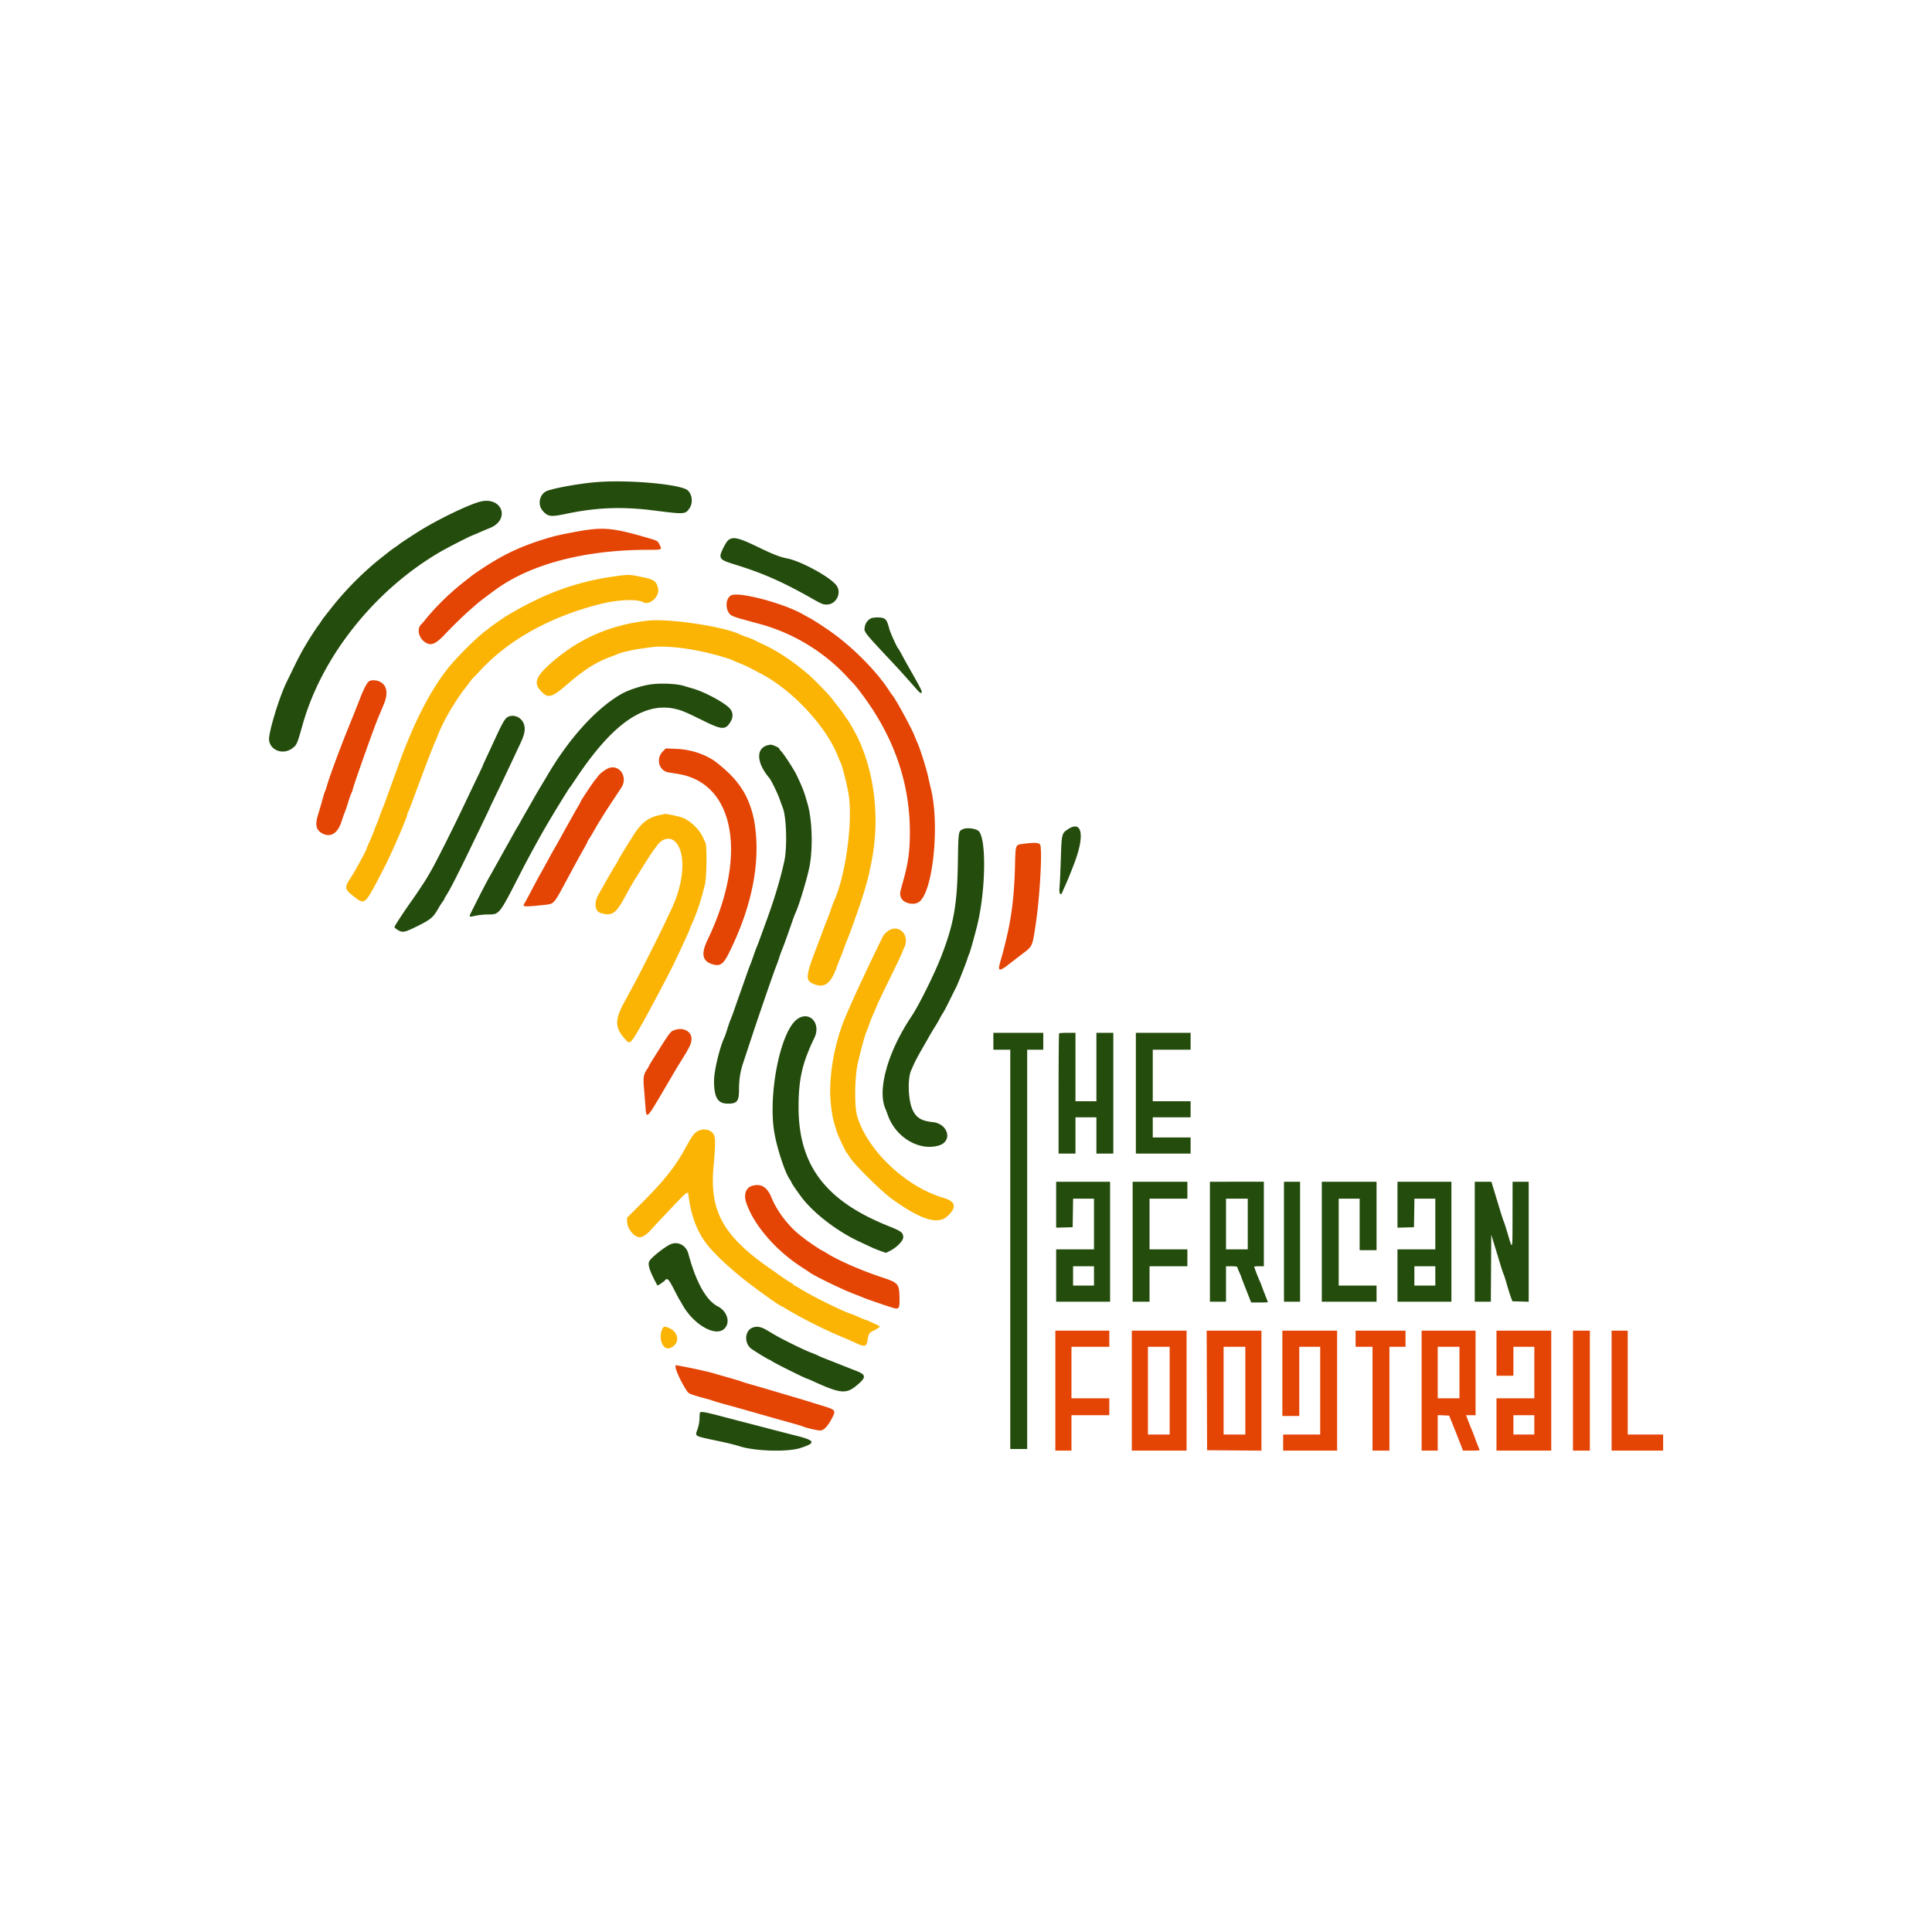
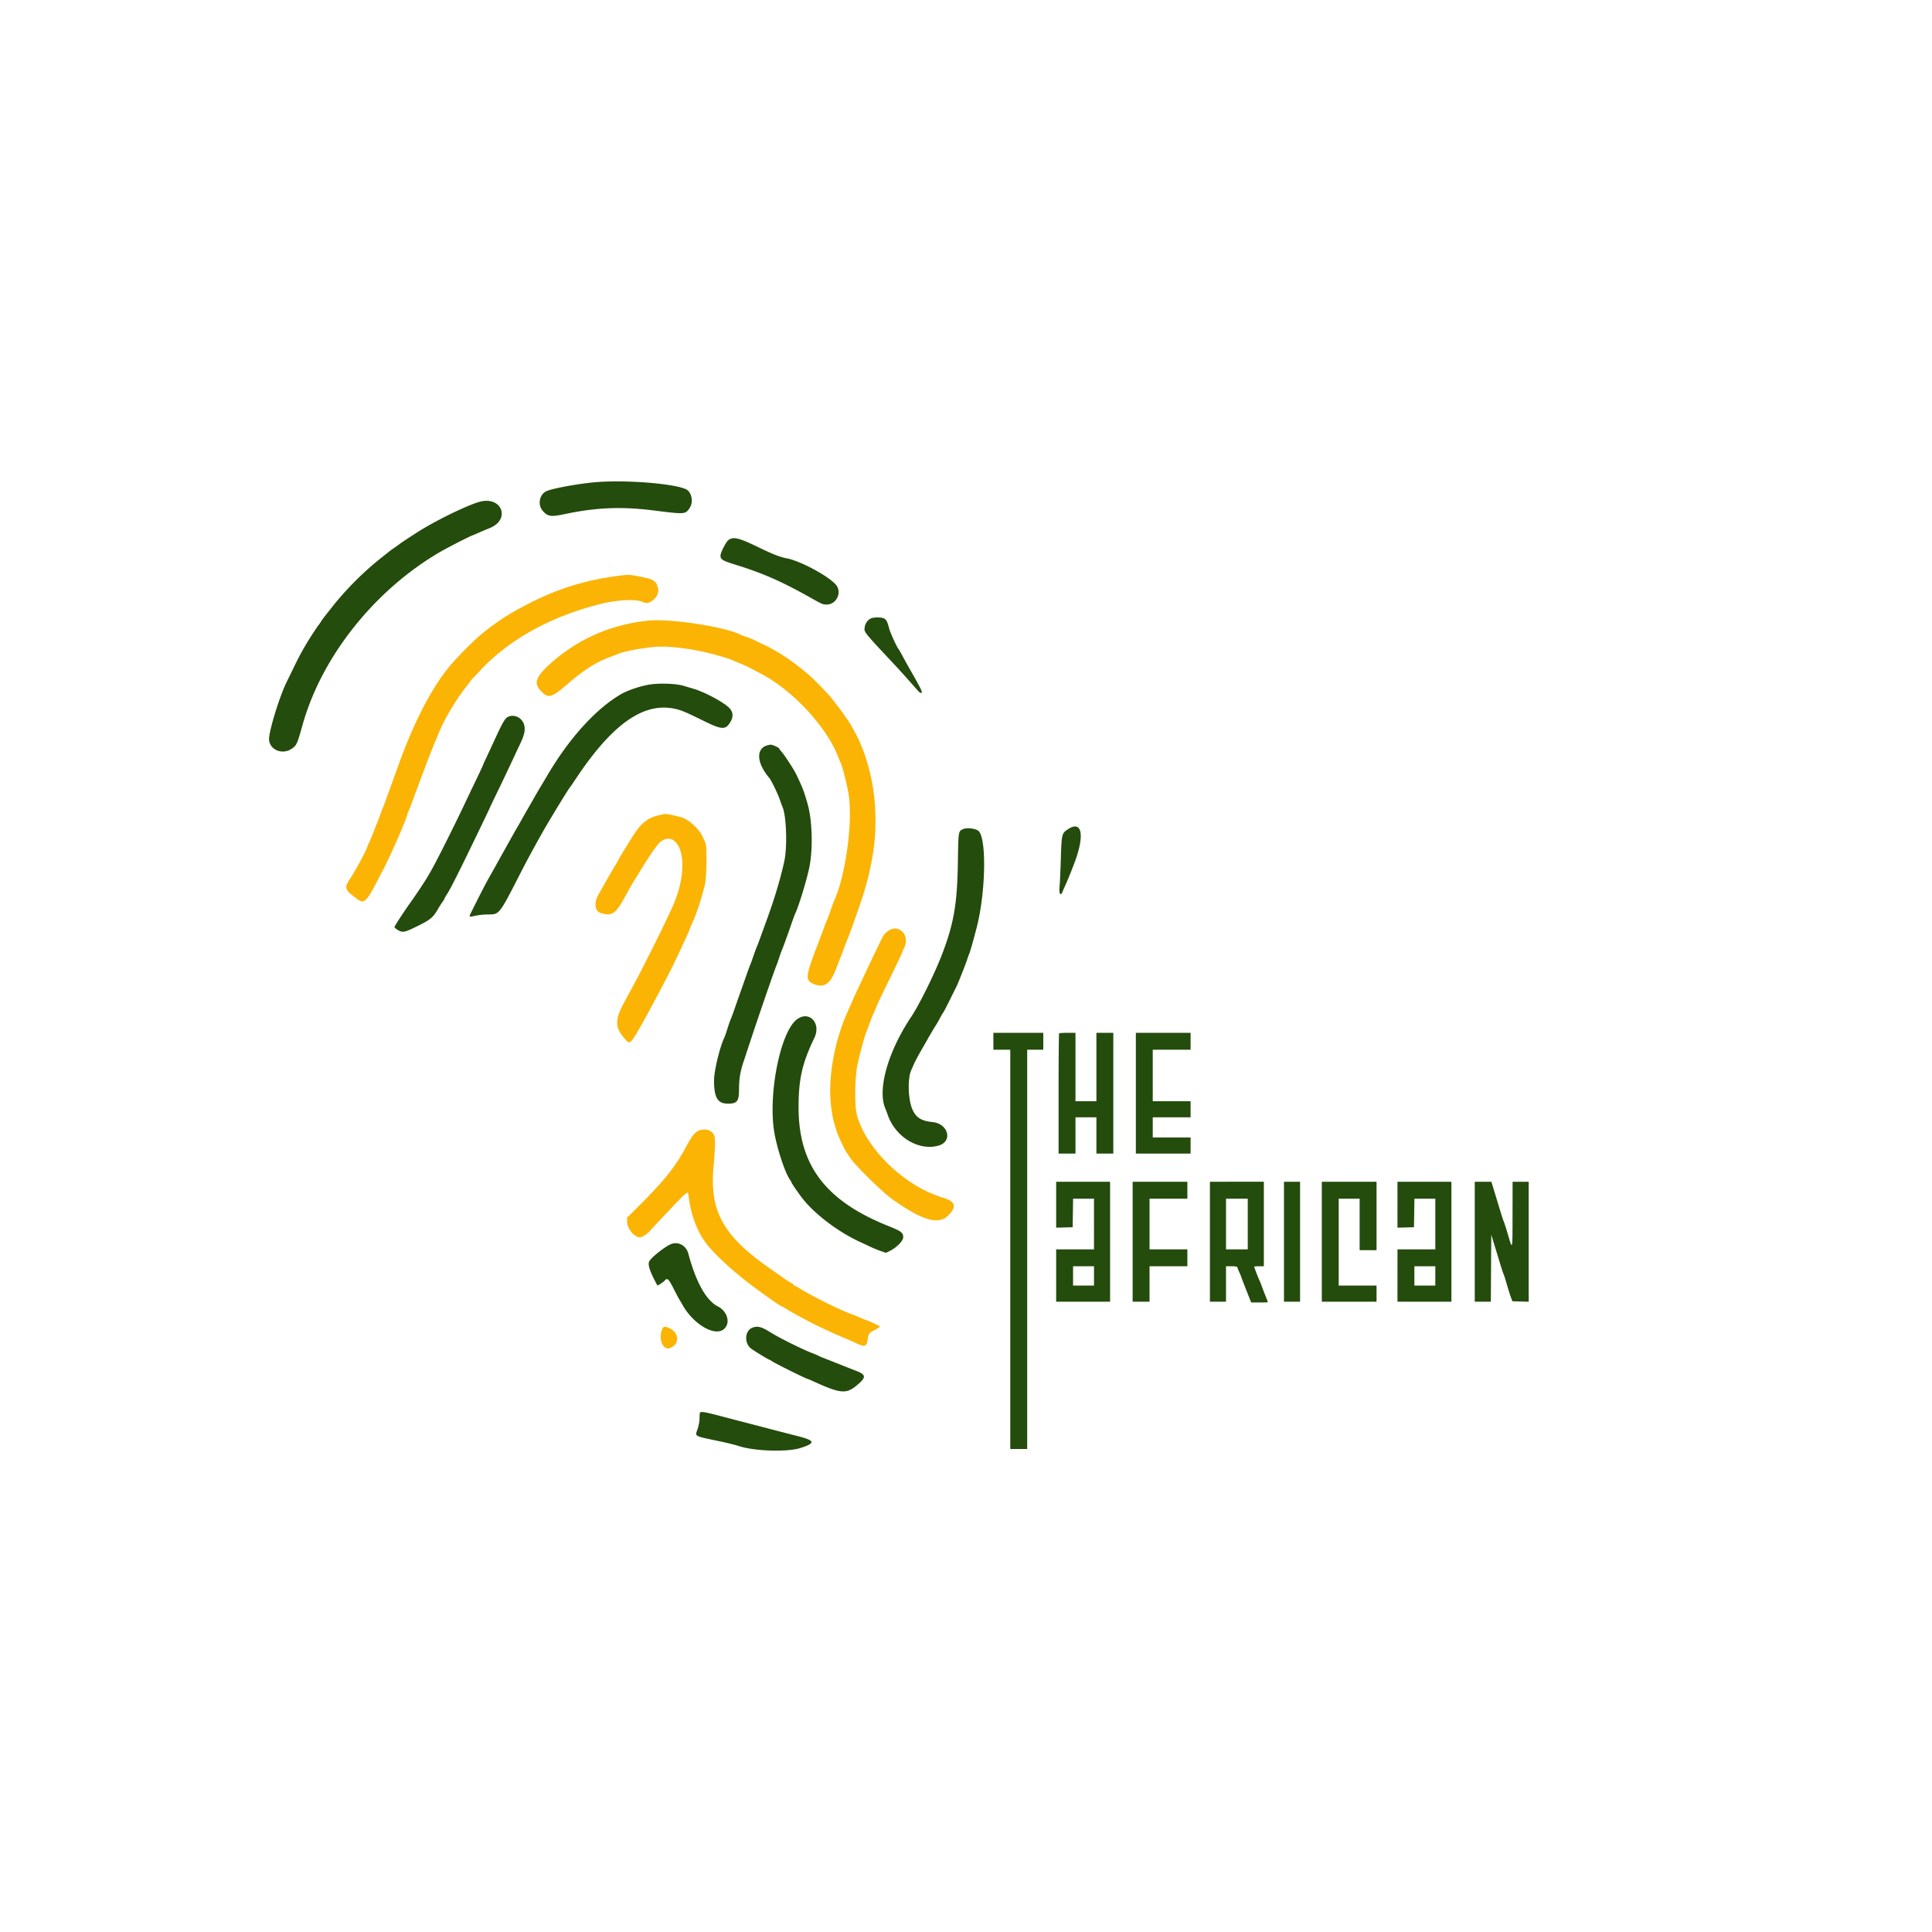
<svg xmlns="http://www.w3.org/2000/svg" data-bbox="55.703 99.669 288.63 200.669" viewBox="0 0 400 400" height="400" width="400" data-type="color">
  <g>
    <path fill-rule="evenodd" fill="#fbb404" d="M128.417 119.17c-8.607 1.07-15.401 3.482-23.584 8.374-.597.357-3.35 2.283-3.5 2.449-.046.051-.383.313-.75.583-1.935 1.425-5.991 5.462-7.888 7.852-3.681 4.638-7.176 11.512-10.29 20.239-.213.595-.702 1.945-1.087 3a549.882 549.882 0 0 0-1.264 3.5c-.311.87-.667 1.808-.792 2.083a29.352 29.352 0 0 0-.664 1.75c-.241.688-.511 1.4-.6 1.583-.089.184-.356.859-.593 1.5a37.815 37.815 0 0 1-.918 2.22c-.268.58-.487 1.089-.487 1.133 0 .363-2.424 4.848-3.458 6.397-1.255 1.881-1.184 2.308.617 3.694 2.467 1.899 2.258 2.089 6.329-5.777 1.633-3.156 4.845-10.57 4.845-11.184 0-.055.112-.335.248-.624s.507-1.238.825-2.109c.317-.871.874-2.371 1.237-3.333.363-.963.897-2.388 1.187-3.167.733-1.969 1.978-5.15 2.25-5.75.125-.275.389-.912.587-1.415 1.092-2.779 3.369-6.736 5.394-9.375.562-.733 1.188-1.562 1.391-1.841.203-.28.433-.552.51-.605.077-.053.668-.67 1.313-1.37 6.017-6.535 14.778-11.387 25.226-13.971 3.5-.865 7.411-1.011 8.696-.323 1.334.714 3.416-1.23 3.052-2.85-.319-1.42-.832-1.829-2.832-2.257-2.847-.61-3.159-.635-5-.406m5.75 9.326c-7.95.864-14.732 3.897-20.522 9.179-2.615 2.386-3.098 3.707-1.878 5.133 1.631 1.905 2.33 1.765 5.682-1.133 3.541-3.063 5.962-4.588 9.134-5.755.642-.236 1.317-.5 1.5-.586.519-.244 2.868-.789 4.25-.986.688-.098 1.79-.254 2.449-.346 3.211-.451 9.303.345 14.521 1.898 1.129.336 2.179.683 2.333.771.154.087.843.382 1.531.655a31.13 31.13 0 0 1 2.593 1.21l2.083 1.109c6.316 3.367 13.178 10.756 15.566 16.76.252.635.522 1.273.599 1.417.357.664 1.321 4.446 1.681 6.595.937 5.582-.62 16.974-3.029 22.166-.085.184-.386 1.009-.668 1.834-.282.825-.618 1.73-.746 2.012a35.875 35.875 0 0 0-.716 1.833 340.83 340.83 0 0 1-1.438 3.821c-2.311 6.04-2.389 6.899-.692 7.616 2.283.964 3.587.017 4.864-3.532.248-.688.581-1.55.741-1.917.16-.367.488-1.229.729-1.917.242-.687.511-1.4.599-1.583.478-.994 2.892-7.812 3.541-10 .844-2.842.943-3.243 1.532-6.162 1.776-8.803.775-18.225-2.725-25.66-.646-1.373-2.095-3.91-2.339-4.095-.06-.046-.27-.346-.467-.666-.196-.321-.737-1.071-1.202-1.667a531.807 531.807 0 0 1-1.488-1.917c-.699-.906-3.696-3.991-4.768-4.909-3.225-2.758-6.42-4.886-9.417-6.271a50.796 50.796 0 0 1-1.833-.887c-.321-.169-.996-.44-1.5-.601-.505-.162-1.124-.398-1.377-.526-3.253-1.644-14.691-3.375-19.123-2.893m2.333 40.273c-2.176.473-3.599 1.514-5.052 3.697-.907 1.361-3.448 5.507-3.448 5.624 0 .047-.289.552-.642 1.122-.663 1.072-2.244 3.827-3.483 6.069-.958 1.733-.702 3.415.574 3.776 2.281.644 3.054.115 4.956-3.39.991-1.828 1.592-2.871 2.305-4 .376-.596.877-1.401 1.112-1.79.727-1.199 2.178-3.438 2.517-3.882.177-.232.504-.67.728-.972 1.118-1.516 2.718-1.813 3.779-.702 2.192 2.294 1.839 8.274-.822 13.887-.38.802-.999 2.115-1.376 2.917-.926 1.968-4.76 9.615-5.704 11.375l-1.072 2c-.172.321-.903 1.668-1.624 2.993-1.981 3.64-1.962 5.231.09 7.557 1.139 1.292 1.103 1.326 3.947-3.702 1.156-2.044 5.261-9.806 6.023-11.391 1.732-3.6 3.525-7.504 3.525-7.676 0-.057.181-.5.403-.984 1.039-2.274 1.88-4.804 2.704-8.13.372-1.502.459-7.974.117-8.683-.107-.22-.358-.758-.558-1.196-.717-1.56-2.476-3.266-4.078-3.953-.616-.264-3.44-.879-3.754-.818-.046.009-.571.122-1.167.252m47.231 24.078c-.356.282-.739.676-.851.875-.234.414-2.903 5.949-3.711 7.695-.297.641-.859 1.841-1.247 2.666-.389.825-.981 2.119-1.315 2.875-.334.757-.878 1.984-1.208 2.728-2.713 6.102-4.02 13.671-3.335 19.314.262 2.156.39 2.738 1.14 5.167.309.998 1.782 4.13 2.147 4.563.087.103.399.562.693 1.02.966 1.504 6.541 6.987 8.623 8.481 6.145 4.407 9.576 5.435 11.598 3.472 1.886-1.832 1.59-2.955-.98-3.715-7.822-2.313-15.777-9.883-17.834-16.972-.557-1.918-.507-7.703.092-10.599.452-2.189 1.5-6.042 1.858-6.834.124-.275.391-.987.593-1.583.202-.596.557-1.496.788-2 .231-.504.568-1.292.749-1.75.181-.458 1.14-2.483 2.132-4.5 1.879-3.822 3.17-6.536 3.17-6.665 0-.041.188-.485.417-.986 1.203-2.631-1.338-4.98-3.519-3.252m-39.314 41.368c-.709.399-1.212 1.087-2.417 3.305-2.255 4.15-4.516 6.976-9.708 12.134l-2.459 2.443v.839c0 1.411 1.473 3.231 2.616 3.231.58 0 1.545-.65 2.371-1.597.314-.359 1.664-1.806 3-3.215 4.924-5.19 4.583-4.935 4.765-3.559.579 4.367 1.989 7.802 4.291 10.454 1.634 1.882 4.07 4.157 6.825 6.373 2.756 2.215 7.877 5.877 8.221 5.877.046 0 .402.202.79.448 1.189.756 4.261 2.42 6.491 3.517 1.99.978 3.368 1.601 5.973 2.7.601.254 1.506.657 2.012.896 1.883.891 2.25.773 2.463-.792.134-.992.37-1.382 1.016-1.677.65-.298 1.497-.831 1.499-.944.001-.11-2.32-1.194-2.999-1.4-.229-.07-.867-.331-1.417-.581-.55-.25-1.187-.513-1.417-.584-1.817-.566-8.123-3.68-10.641-5.254-.583-.364-1.126-.662-1.209-.662-.082 0-.15-.062-.15-.136 0-.075-.318-.312-.708-.527-.39-.215-1.308-.819-2.042-1.343a240.481 240.481 0 0 0-2.025-1.431c-9.861-6.84-12.693-11.948-11.819-21.321.362-3.878.396-5.704.118-6.361-.485-1.151-2.159-1.556-3.44-.833m-7.342 41.03c-.83 1.986.21 4.407 1.656 3.854 2.023-.772 1.941-3.173-.141-4.119-.979-.445-1.238-.4-1.515.265" data-color="1" />
-     <path fill-rule="evenodd" fill="#e44404" d="M121.333 109.744c-1.838.268-5.684 1.021-6.75 1.321-6.298 1.776-10.297 3.62-15.472 7.132-.719.487-1.394.962-1.5 1.055a67.05 67.05 0 0 1-1.361 1.072c-2.929 2.269-5.907 5.156-8.089 7.843-.409.504-.79.954-.846 1-1.066.873-.715 2.853.672 3.787 1.213.818 2.176.445 4.091-1.586 1.564-1.659 3.952-3.983 5.255-5.115.504-.438 1.145-.999 1.423-1.247.429-.38 2.385-1.867 3.911-2.971 7.315-5.292 18.496-8.202 31.521-8.202 2.958 0 2.918.021 2.319-1.152-.363-.712-.359-.71-2.34-1.293-6.605-1.942-8.833-2.227-12.834-1.644m30.057 13.516c-1.297.658-1.27 3.292.043 4.152.247.162 1.207.502 2.133.755l3.851 1.053c6.819 1.863 13.216 5.749 17.979 10.921.561.61 1.107 1.184 1.212 1.275.337.294 1.623 1.953 2.78 3.584 5.983 8.436 8.98 17.52 8.991 27.25.004 3.911-.324 6.333-1.365 10.083-.739 2.661-.738 2.652-.526 3.36.385 1.283 2.66 1.883 3.831 1.01 2.892-2.159 4.286-16.255 2.343-23.703a80.915 80.915 0 0 1-.512-2.25c-.342-1.589-1.724-5.939-2.222-7-.13-.275-.396-.913-.593-1.417-.667-1.713-4.117-8.001-4.664-8.5-.05-.046-.308-.421-.574-.833-2.343-3.64-6.726-8.189-11.014-11.432-1.566-1.184-4.317-3.004-5.5-3.637a55.025 55.025 0 0 1-1.25-.69c-3.94-2.304-13.324-4.803-14.943-3.981m-74.928 17.752c-.426.248-1.076 1.44-1.811 3.321a600.296 600.296 0 0 1-2.728 6.834c-1.593 3.932-3.781 9.865-4.18 11.333-.162.596-.35 1.158-.417 1.25-.068.092-.316.879-.552 1.75a88.154 88.154 0 0 1-.851 2.915c-.704 2.216-.552 3.289.567 3.995 1.793 1.132 3.368.273 4.207-2.294.275-.843.599-1.758.72-2.033.121-.275.418-1.156.662-1.959.243-.803.549-1.665.68-1.917.132-.251.239-.541.24-.643.002-.415 4.349-12.7 5.271-14.897l1.162-2.768c.981-2.334.718-3.97-.763-4.757-.629-.334-1.745-.4-2.207-.13m60.721 14.617c-1.428 1.502-.739 3.964 1.197 4.278l2.046.335c11.76 1.925 14.424 17.008 6.067 34.341-1.429 2.964-1.071 4.507 1.184 5.102 1.44.38 2.093-.085 3.186-2.268 4.875-9.744 6.697-19.071 5.322-27.25-.408-2.43-1.38-5.017-2.548-6.785-1.306-1.978-2.534-3.281-4.97-5.274-2.198-1.798-5.389-2.93-8.63-3.062l-2.214-.09-.64.673m-11.043 3.36c-.689.219-1.912 1.122-2.329 1.72-.208.297-.422.578-.476.624-.336.287-3.168 4.536-3.168 4.753 0 .036-.215.429-.477.874-.262.444-.684 1.179-.938 1.632l-1.212 2.158c-.412.733-1.013 1.821-1.335 2.417a72.698 72.698 0 0 1-1.127 2c-.298.504-.99 1.741-1.536 2.75a245.604 245.604 0 0 1-1.701 3.083c-.389.688-1.237 2.262-1.884 3.5-.648 1.237-1.278 2.398-1.401 2.579-.462.682-.055.711 4.027.284 2.165-.227 2.001-.051 4.64-4.962 2.01-3.741 2.51-4.656 3.803-6.958.352-.627.641-1.193.641-1.257 0-.065.115-.265.255-.444.141-.179.766-1.225 1.39-2.325.623-1.1 1.989-3.294 3.036-4.875 1.046-1.58 2.085-3.155 2.31-3.5 1.356-2.082-.305-4.758-2.518-4.053m85.777 15.711c-1.734.234-1.65.013-1.775 4.68-.207 7.684-.946 12.454-3.085 19.91-.537 1.87-.159 1.905 2.034.19a263.73 263.73 0 0 1 2.472-1.915c2.242-1.69 2.148-1.488 2.857-6.127.876-5.737 1.426-15.647.92-16.592-.21-.394-1.258-.438-3.423-.146m-72.124 38.521c-1.014.318-.868.126-4.653 6.145-.444.705-.807 1.328-.807 1.384 0 .055-.189.378-.42.717-.691 1.014-.776 1.62-.566 4.068.105 1.218.238 2.889.297 3.713.177 2.501.266 2.419 3.691-3.415 2.712-4.619 2.868-4.884 3.255-5.5 2.196-3.494 2.577-4.269 2.577-5.245 0-1.527-1.613-2.419-3.374-1.867m15.929 32.295c-1.294.375-1.791 1.794-1.221 3.487 1.545 4.586 6.026 9.807 11.416 13.301.733.476 1.408.924 1.5.996.989.777 6.763 3.594 9.5 4.635.825.314 1.65.64 1.833.726.466.217 4.43 1.59 5.814 2.015 1.589.487 1.692.372 1.668-1.848-.034-3.003-.226-3.242-3.482-4.32-4.462-1.477-8.852-3.387-11.539-5.019-.593-.361-1.114-.656-1.158-.656-.083 0-3.074-2.01-3.22-2.163a13.126 13.126 0 0 0-.75-.585c-2.66-1.98-5.147-5.164-6.357-8.139-.892-2.196-2.158-2.964-4.004-2.43m62.778 42.401v12.416h3.333V293h7.834v-3.5h-7.834v-10.667h7.834V275.5H218.5v12.417m15.833 0v12.416h11.334V275.5h-11.334v12.417m15.541-.042.043 12.375 5.625.044 5.625.044V275.5h-11.336l.043 12.375m15.626-3.542v8.834h3.5v-14.334h4.333V297h-7.666v3.333h11.166V275.5H265.5v8.833m15.167-7.166v1.666h3.5v21.5h3.5v-21.5H291V275.5h-10.333v1.667m13.666 10.75v12.416h3.334v-7.348l1.18.049 1.18.049.544 1.334c.3.733.947 2.364 1.439 3.625l.894 2.291h1.714c.944 0 1.715-.04 1.715-.088 0-.049-.118-.368-.264-.709a43.362 43.362 0 0 1-.684-1.786 31.62 31.62 0 0 0-.646-1.667 47.274 47.274 0 0 1-.718-1.791l-.492-1.292h1.971v-17.5h-11.167v12.417m15.5-7.75v4.666h3.5v-6h4.334V289.5h-7.834v10.833h11.334V275.5h-11.334v4.667m15.834 7.75v12.416h3.5V275.5h-3.5v12.417m8 0v12.416h10.666V297H337v-21.5h-3.333v12.417m-91.5 0V297h-4.5v-18.167h4.5v9.084m15.666 0V297h-4.5v-18.167h4.5v9.084m44.334-3.75v5.333h-4.5v-10.667h4.5v5.334m-162.256-.89c.207 1.107 2.117 4.757 2.691 5.143.285.192 1.447.591 2.583.888 1.136.296 2.215.607 2.398.692.184.084 1.309.417 2.5.739 1.192.323 3.254.897 4.584 1.276l4.666 1.331c1.238.354 3.225.912 4.417 1.241 1.192.329 2.317.667 2.5.751.606.278 2.969.829 3.557.829.746 0 1.602-.897 2.476-2.594.81-1.574.72-1.691-1.938-2.508a917.23 917.23 0 0 1-3.012-.931 227.62 227.62 0 0 0-3-.896 609.945 609.945 0 0 1-4.166-1.235 320.239 320.239 0 0 0-4.334-1.267c-1.145-.325-2.233-.657-2.416-.739-.184-.082-1.309-.423-2.5-.758a273.899 273.899 0 0 1-3.25-.932c-1.536-.457-7.106-1.626-7.811-1.639-.033-.001-.008.273.055.609M317.667 295v2h-4.334v-4h4.334v2" data-color="2" />
    <path fill-rule="evenodd" fill="#244c0c" d="M123.2 99.843c-3.771.335-9.241 1.363-10.212 1.919-1.363.78-1.675 2.801-.619 4.004 1.057 1.203 1.667 1.286 4.714.641 6.328-1.34 11.665-1.555 18.167-.734 6.598.833 6.634.831 7.528-.483.86-1.266.423-3.387-.809-3.928-2.719-1.194-12.762-1.953-18.769-1.419m-23.958 4.063c-2.599.732-8.986 3.851-12.659 6.182-1.751 1.112-3.836 2.487-3.916 2.584-.046.055-.457.354-.913.665-.456.31-.944.659-1.084.775-.139.116-.853.682-1.587 1.258-3.712 2.915-7.402 6.602-10.387 10.38-1.82 2.303-1.939 2.46-2.225 2.927a7.91 7.91 0 0 1-.537.765c-.265.316-1.761 2.607-2.345 3.59-1.154 1.941-1.716 2.988-2.761 5.135l-1.501 3.083c-1.546 3.167-3.758 10.469-3.618 11.949.199 2.108 2.793 3.118 4.679 1.821 1.042-.717 1.107-.861 2.279-5.02 3.954-14.03 14.778-27.674 28.25-35.608 1.521-.897 5.957-3.179 6.916-3.559a52.72 52.72 0 0 0 1.667-.706 54.31 54.31 0 0 1 1.849-.777c4.483-1.768 2.553-6.757-2.107-5.444m51.553 7.922c-.503.396-1.628 2.612-1.628 3.208 0 .766.479 1.069 2.833 1.794 5.954 1.834 9.867 3.555 16.167 7.113 1.992 1.125 2.233 1.224 2.993 1.223 1.952-.002 3.168-2.372 2.025-3.949-1.262-1.74-7.436-5.101-10.352-5.634-1.293-.236-2.894-.863-5.75-2.252-4.128-2.008-5.292-2.286-6.288-1.503m29.372 16.275a2.43 2.43 0 0 0-1.115 1.643c-.188 1.155-.471.796 6.431 8.168.834.89 2.943 3.244 4.446 4.961.593.677.905.793.903.333-.002-.272-.596-1.395-2.58-4.875a130.162 130.162 0 0 1-1.474-2.666c-.367-.688-.714-1.288-.771-1.334-.253-.201-1.682-3.335-1.901-4.166-.362-1.377-.547-1.773-.966-2.067-.511-.358-2.4-.356-2.973.003m-45.334 13.577c-1.913.244-4.739 1.166-6.25 2.04-5.18 2.997-10.752 9.137-15.253 16.808-.287.489-.928 1.564-1.426 2.389a98.887 98.887 0 0 0-1.413 2.416c-.279.504-.879 1.554-1.334 2.334a120.62 120.62 0 0 0-1.326 2.333 26.716 26.716 0 0 1-.665 1.167c-.091.137-.437.737-.769 1.333-.333.596-.774 1.383-.981 1.75-.207.367-.709 1.267-1.117 2a686.136 686.136 0 0 1-2.886 5.167c-.883 1.565-1.919 3.57-3.862 7.476-.502 1.01-.517.999.935.693a14.302 14.302 0 0 1 2.4-.256c2.577-.008 2.341.292 7.136-9.08 1.245-2.433 3.631-6.798 4.965-9.083 1.703-2.917 4.835-8.015 5.017-8.167.055-.046.598-.833 1.207-1.75 7.513-11.306 13.976-15.888 20.466-14.512 1.352.286 2.311.687 5.986 2.501 3.849 1.899 4.575 1.92 5.605.162.6-1.024.503-2.023-.276-2.826-1.16-1.196-5.107-3.307-7.47-3.995-.791-.23-1.664-.489-1.939-.575-1.426-.447-4.595-.599-6.75-.325m-29.502 6.667c-.706.26-1.149.979-2.777 4.507a705.103 705.103 0 0 1-2.061 4.434c-.271.571-.493 1.076-.493 1.121 0 .045-.533 1.191-1.184 2.545-.651 1.355-1.558 3.25-2.015 4.213a405.273 405.273 0 0 1-4.338 8.916c-1.605 3.217-3.022 5.92-3.546 6.77-.092.149-.301.507-.465.796-.361.636-2.225 3.45-3.047 4.601-1.717 2.401-3.732 5.471-3.735 5.692-.002.106.328.387.732.624.92.539 1.325.479 3.348-.496 3.392-1.635 3.89-2.032 4.999-3.987.26-.458.648-1.065.862-1.349.214-.283.389-.568.389-.633 0-.064.274-.545.61-1.067.601-.938 2.241-4.156 4.519-8.867l2.686-5.555c.835-1.726 1.518-3.165 1.518-3.197 0-.033.666-1.433 1.479-3.112a473.716 473.716 0 0 0 3.475-7.303c.32-.687.91-1.942 1.311-2.787.899-1.897 1.141-2.819.994-3.793-.24-1.602-1.818-2.604-3.261-2.073m53.493 5.978c-2.365.717-2.161 3.676.465 6.758.382.448 1.7 3.152 2.113 4.334.256.733.531 1.483.61 1.666.81 1.867 1.017 8.266.364 11.25-.8 3.654-2.04 7.788-3.673 12.25a945.265 945.265 0 0 0-1.272 3.5c-.331.917-.674 1.817-.763 2-.09.184-.392 1.009-.673 1.834-.281.825-.582 1.65-.67 1.833-.088.183-.42 1.083-.737 2a474.17 474.17 0 0 1-1.262 3.583 393.118 393.118 0 0 0-1.257 3.584c-.315.916-.677 1.891-.805 2.166-.127.275-.427 1.138-.667 1.917-.24.779-.51 1.567-.6 1.75-.952 1.934-2.165 6.971-2.162 8.98.003 3.531.751 4.768 2.882 4.769 1.89.002 2.28-.49 2.288-2.885.008-2.21.235-3.657.885-5.627l1.591-4.82c1.693-5.134 4.897-14.42 5.26-15.25.12-.275.387-1.025.592-1.667.206-.642.475-1.392.599-1.667.237-.527 1.031-2.721 1.99-5.5.317-.916.651-1.816.743-2 .685-1.366 2.449-7.181 2.931-9.666.738-3.8.568-9.608-.378-12.917-.788-2.756-.943-3.165-2.313-6.083-.483-1.029-2.514-4.162-3.123-4.816-.247-.266-.449-.54-.449-.61 0-.189-1.387-.827-1.761-.81a3.779 3.779 0 0 0-.748.144m62.282 17.361c-1.285.852-1.307.944-1.471 6.147-.079 2.521-.202 5.165-.273 5.875-.136 1.349.243 1.906.624.917.079-.206.34-.801.579-1.322.442-.964 1.158-2.724 1.864-4.585 2.205-5.81 1.61-8.974-1.323-7.032m-21.689-.037c-1.008.438-.991.329-1.102 7.077-.141 8.58-.855 12.612-3.4 19.191-1.458 3.771-4.65 10.202-6.244 12.583-4.861 7.257-7.079 15.18-5.343 19.083.082.184.308.784.504 1.334 1.621 4.552 6.425 7.424 10.486 6.266 2.989-.853 2.047-4.535-1.245-4.869-2.317-.235-3.41-.919-4.165-2.608-.894-2.001-1.03-6.397-.252-8.123.083-.183.338-.759.566-1.28.229-.521.884-1.759 1.456-2.75.571-.992 1.186-2.066 1.365-2.386.507-.907 1.479-2.539 1.786-3 .153-.229.494-.829.758-1.334.264-.504.571-1.029.681-1.166.111-.138.738-1.338 1.395-2.667a387.119 387.119 0 0 1 1.334-2.683c.312-.592 1.978-4.795 2.24-5.65.154-.505.351-1.046.437-1.204.142-.261 1.013-3.349 1.588-5.63 1.795-7.122 2.016-17.917.405-19.721-.494-.553-2.415-.826-3.25-.463m-34.449 39.421c-3.425 2.615-5.988 15.538-4.648 23.43.558 3.281 2.219 8.316 3.198 9.692.174.244.315.491.315.55 0 .175 1.676 2.606 2.477 3.591 2.632 3.241 7.324 6.761 11.69 8.77.504.232 1.442.672 2.083.977.642.305 1.658.725 2.257.933l1.091.378.808-.404c1.419-.708 2.761-2.08 2.761-2.822 0-.966-.38-1.253-3.083-2.336-13.015-5.214-18.579-12.575-18.583-24.585-.002-5.811.752-9.124 3.266-14.35 1.478-3.073-1.084-5.77-3.632-3.824m40.699 4.513v1.75h3.5V300h3.5v-82.667H216v-3.5h-10.333v1.75m13.611-1.639c-.061.062-.111 5.687-.111 12.5v12.389h3.5v-7.5H227v7.5h3.5v-25H227V228h-4.333v-14.167h-1.639c-.902 0-1.689.05-1.75.111m15.889 12.389v12.5H246.5V235.5h-7.833v-4.167h7.833V228h-7.833v-10.667h7.833v-3.5h-11.333v12.5m-16.5 23.089v4.756l1.708-.047 1.708-.048.046-2.958.045-2.958h4.326v10.5h-7.833V269.5h11.166v-24.833h-11.166v4.755m15.833 7.661V269.5h3.5v-7.333h7.833v-3.5H238v-10.5h7.833v-3.5H234.5v12.416m16 0V269.5h3.333v-7.333H255c.643 0 1.167.072 1.167.161 0 .089.187.572.416 1.073.23.501.417.953.417 1.004 0 .05.459 1.255 1.021 2.677l1.02 2.585h1.73c.951 0 1.729-.03 1.729-.066 0-.036-.3-.822-.667-1.747-.366-.925-.666-1.719-.666-1.763 0-.045-.178-.477-.396-.961-.389-.865-1.104-2.735-1.104-2.886 0-.043.45-.077 1-.077h1v-17.5H250.5v12.416m15.333 0V269.5h3.334v-24.833h-3.334v12.416m7.834 0V269.5H285v-3.333h-7.833v-18h4.333v10.666h3.5v-14.166h-11.333v12.416m15.666-7.661v4.756l1.709-.047 1.708-.048.046-2.958.045-2.958h4.326v10.5h-7.834V269.5H300.5v-24.833h-11.167v4.755m16 7.661V269.5h3.33l.044-6.934.043-6.933.633 2.058c.349 1.133.893 2.921 1.21 3.976.317 1.054.643 2.033.723 2.176.081.142.379 1.08.664 2.083.285 1.003.661 2.199.835 2.657l.318.834 1.683.047 1.684.048v-24.845h-3.333l-.012 6.875c-.013 7.701.056 7.468-1.082 3.625-.313-1.055-.641-2.067-.729-2.25-.088-.184-.434-1.234-.769-2.334l-1.204-3.958-.595-1.958h-3.443v12.416m-47-3.666v5.25h-4.5v-10.5h4.5v5.25m-119.361 4.14c-1.153.429-4.087 2.732-4.54 3.564-.381.7.1 2.139 1.674 5.016.051.093 1.305-.746 1.542-1.031.499-.602.786-.328 1.854 1.769.572 1.123 1.098 2.117 1.168 2.208.071.092.337.542.591 1 2.277 4.102 6.752 6.732 8.638 5.077 1.397-1.227.729-3.66-1.287-4.688-2.407-1.228-4.521-5.012-6.099-10.92-.443-1.657-2.035-2.554-3.541-1.995m87.528 6.61v2h-4.333v-4h4.333v2m70.667 0v2h-4.334v-4h4.334v2m-141.455 10.747c-1.487.646-1.656 3.047-.299 4.221.444.383 3.675 2.365 3.857 2.365.052 0 .294.14.538.311.671.471 7.158 3.689 7.438 3.689.043 0 .55.215 1.125.478 5.496 2.514 6.748 2.659 8.799 1.02 2.217-1.773 2.244-2.346.15-3.155-.68-.262-2.024-.792-2.987-1.177-.962-.385-2.425-.962-3.25-1.281-.825-.32-1.575-.636-1.666-.704-.092-.067-.805-.366-1.584-.665-1.507-.578-5.958-2.769-7.525-3.704a302.81 302.81 0 0 0-1.5-.891c-1.311-.772-2.165-.912-3.096-.507m-10.768 17.53c-.061.062-.111.577-.111 1.145 0 .644-.152 1.498-.403 2.264-.535 1.629-1.023 1.37 5.004 2.647 1.293.274 2.939.69 3.658.925 3.14 1.025 9.91 1.233 12.575.386 3.326-1.058 3.164-1.566-.82-2.562a614.408 614.408 0 0 1-5.514-1.421 1352.21 1352.21 0 0 0-5.083-1.325c-1.008-.26-3.286-.854-5.061-1.321-3.114-.819-4.008-.974-4.245-.738" data-color="3" />
  </g>
</svg>